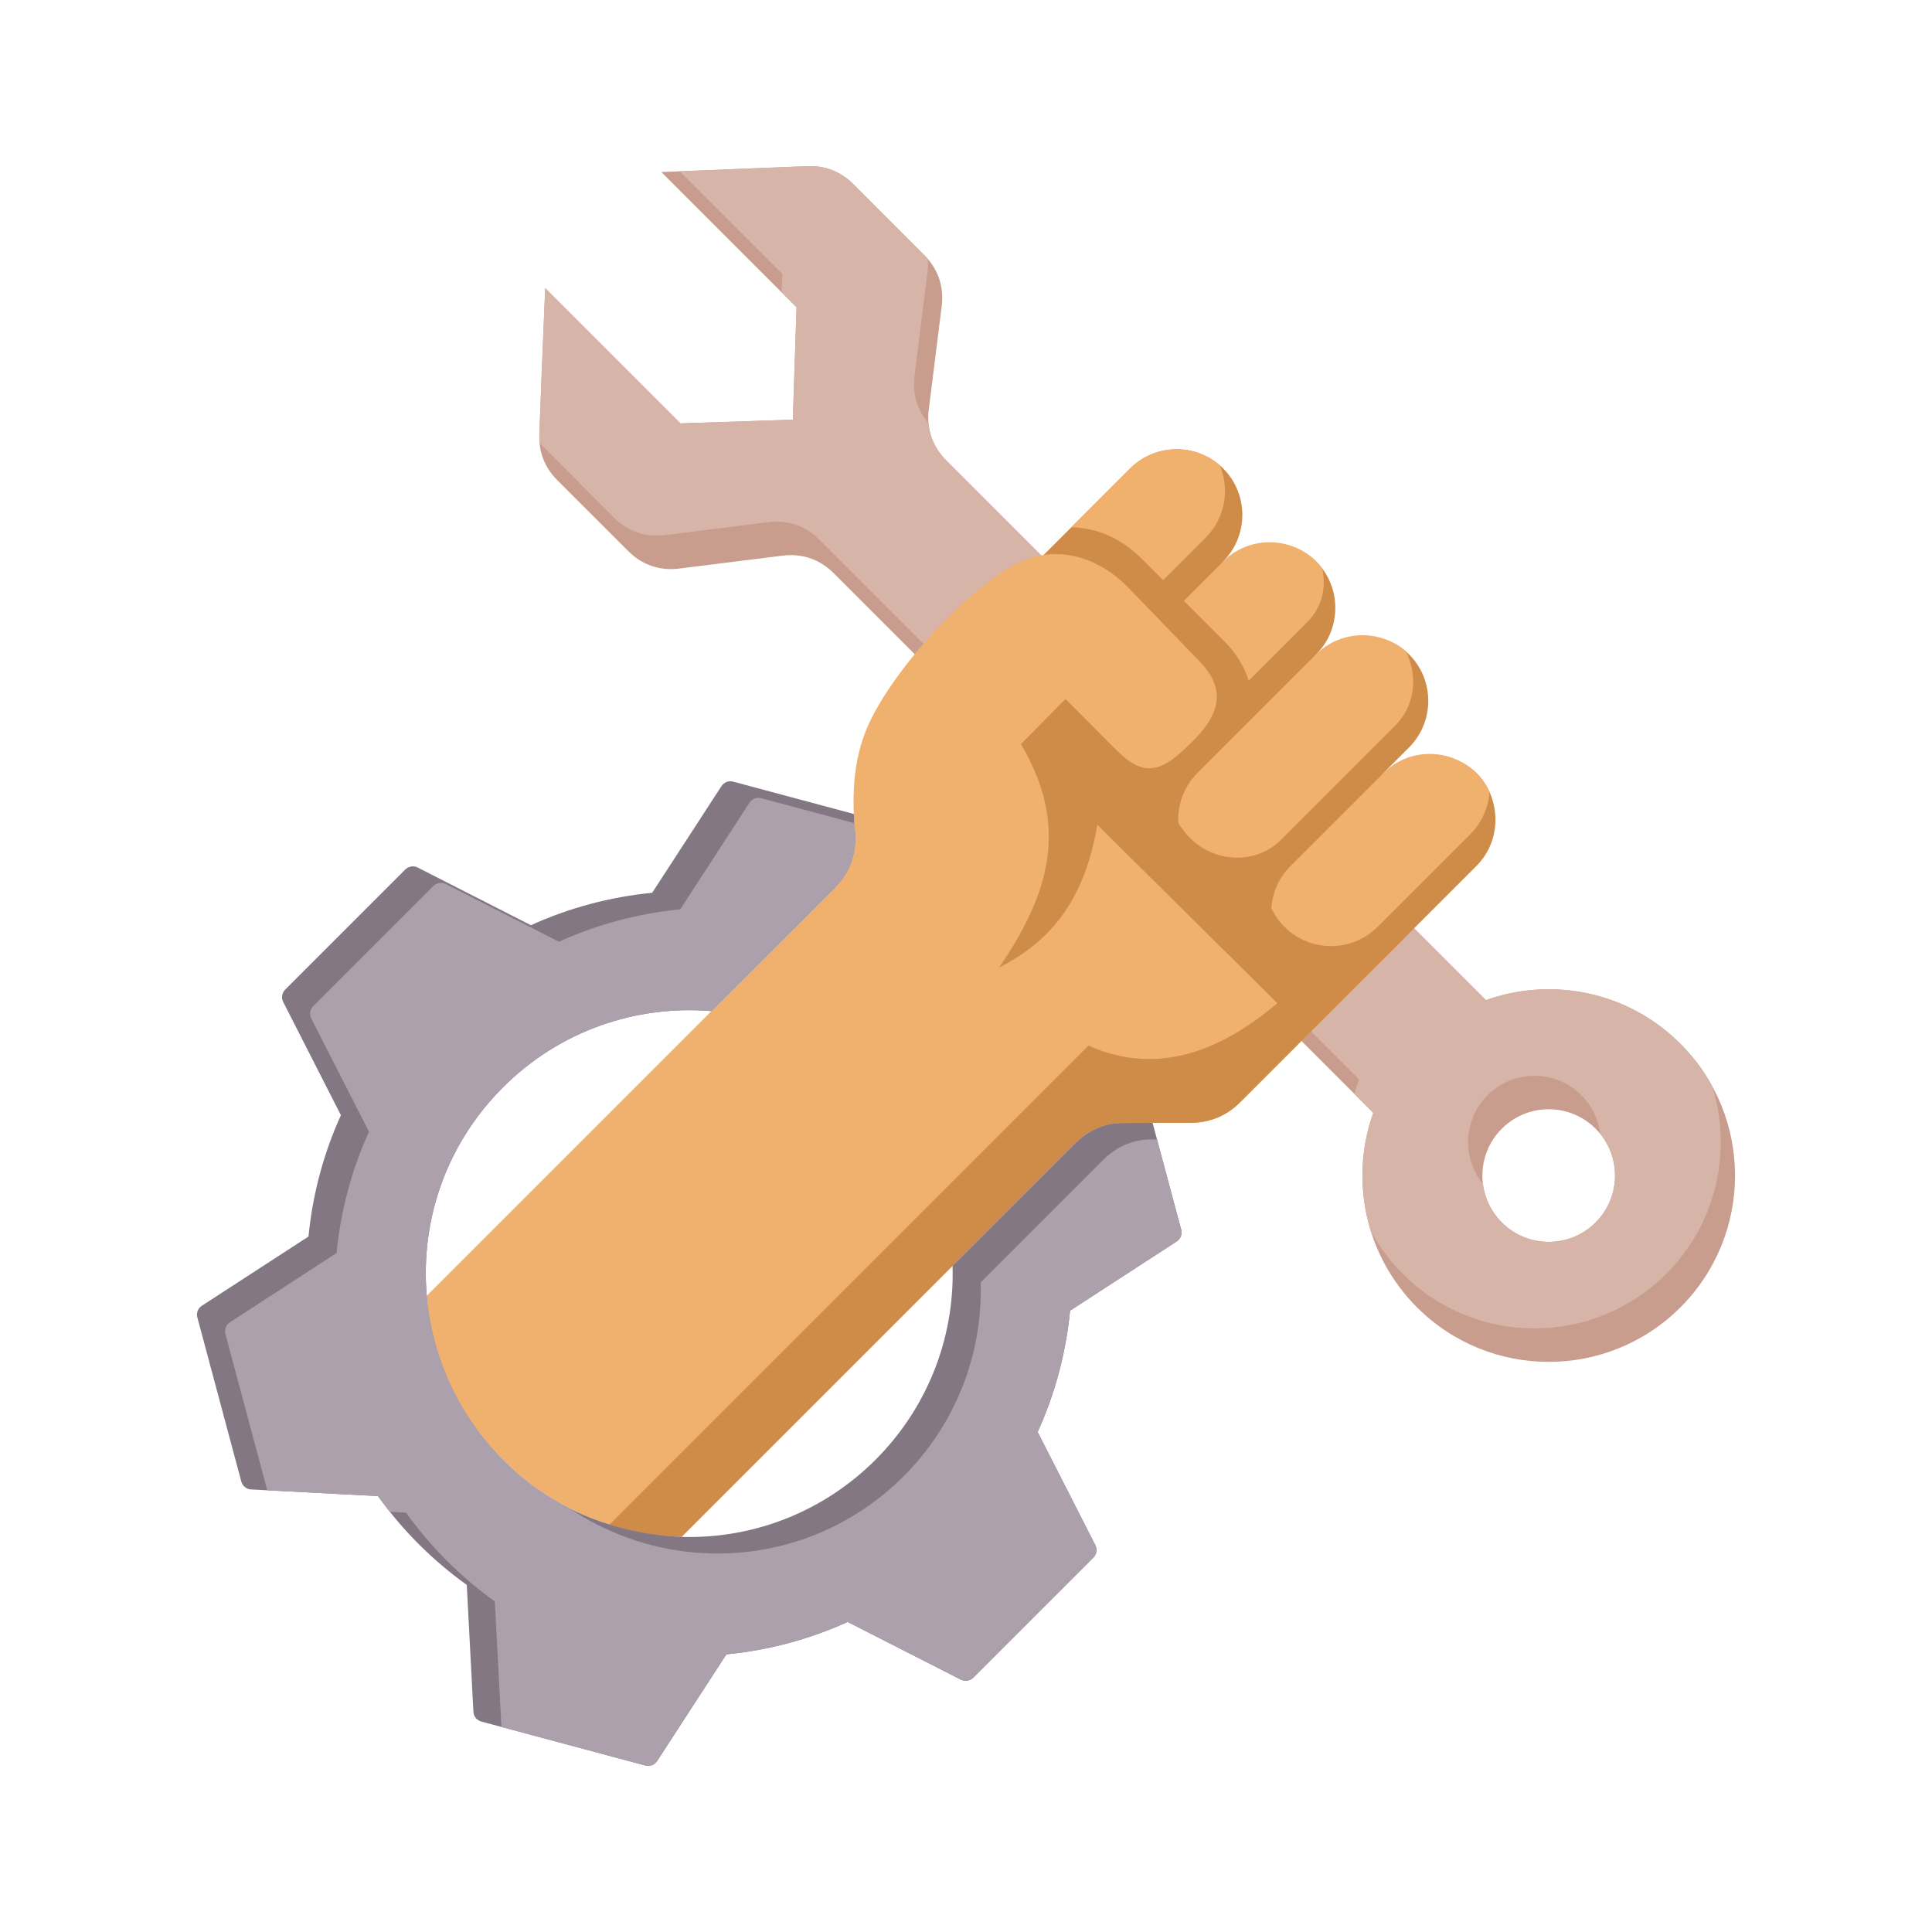
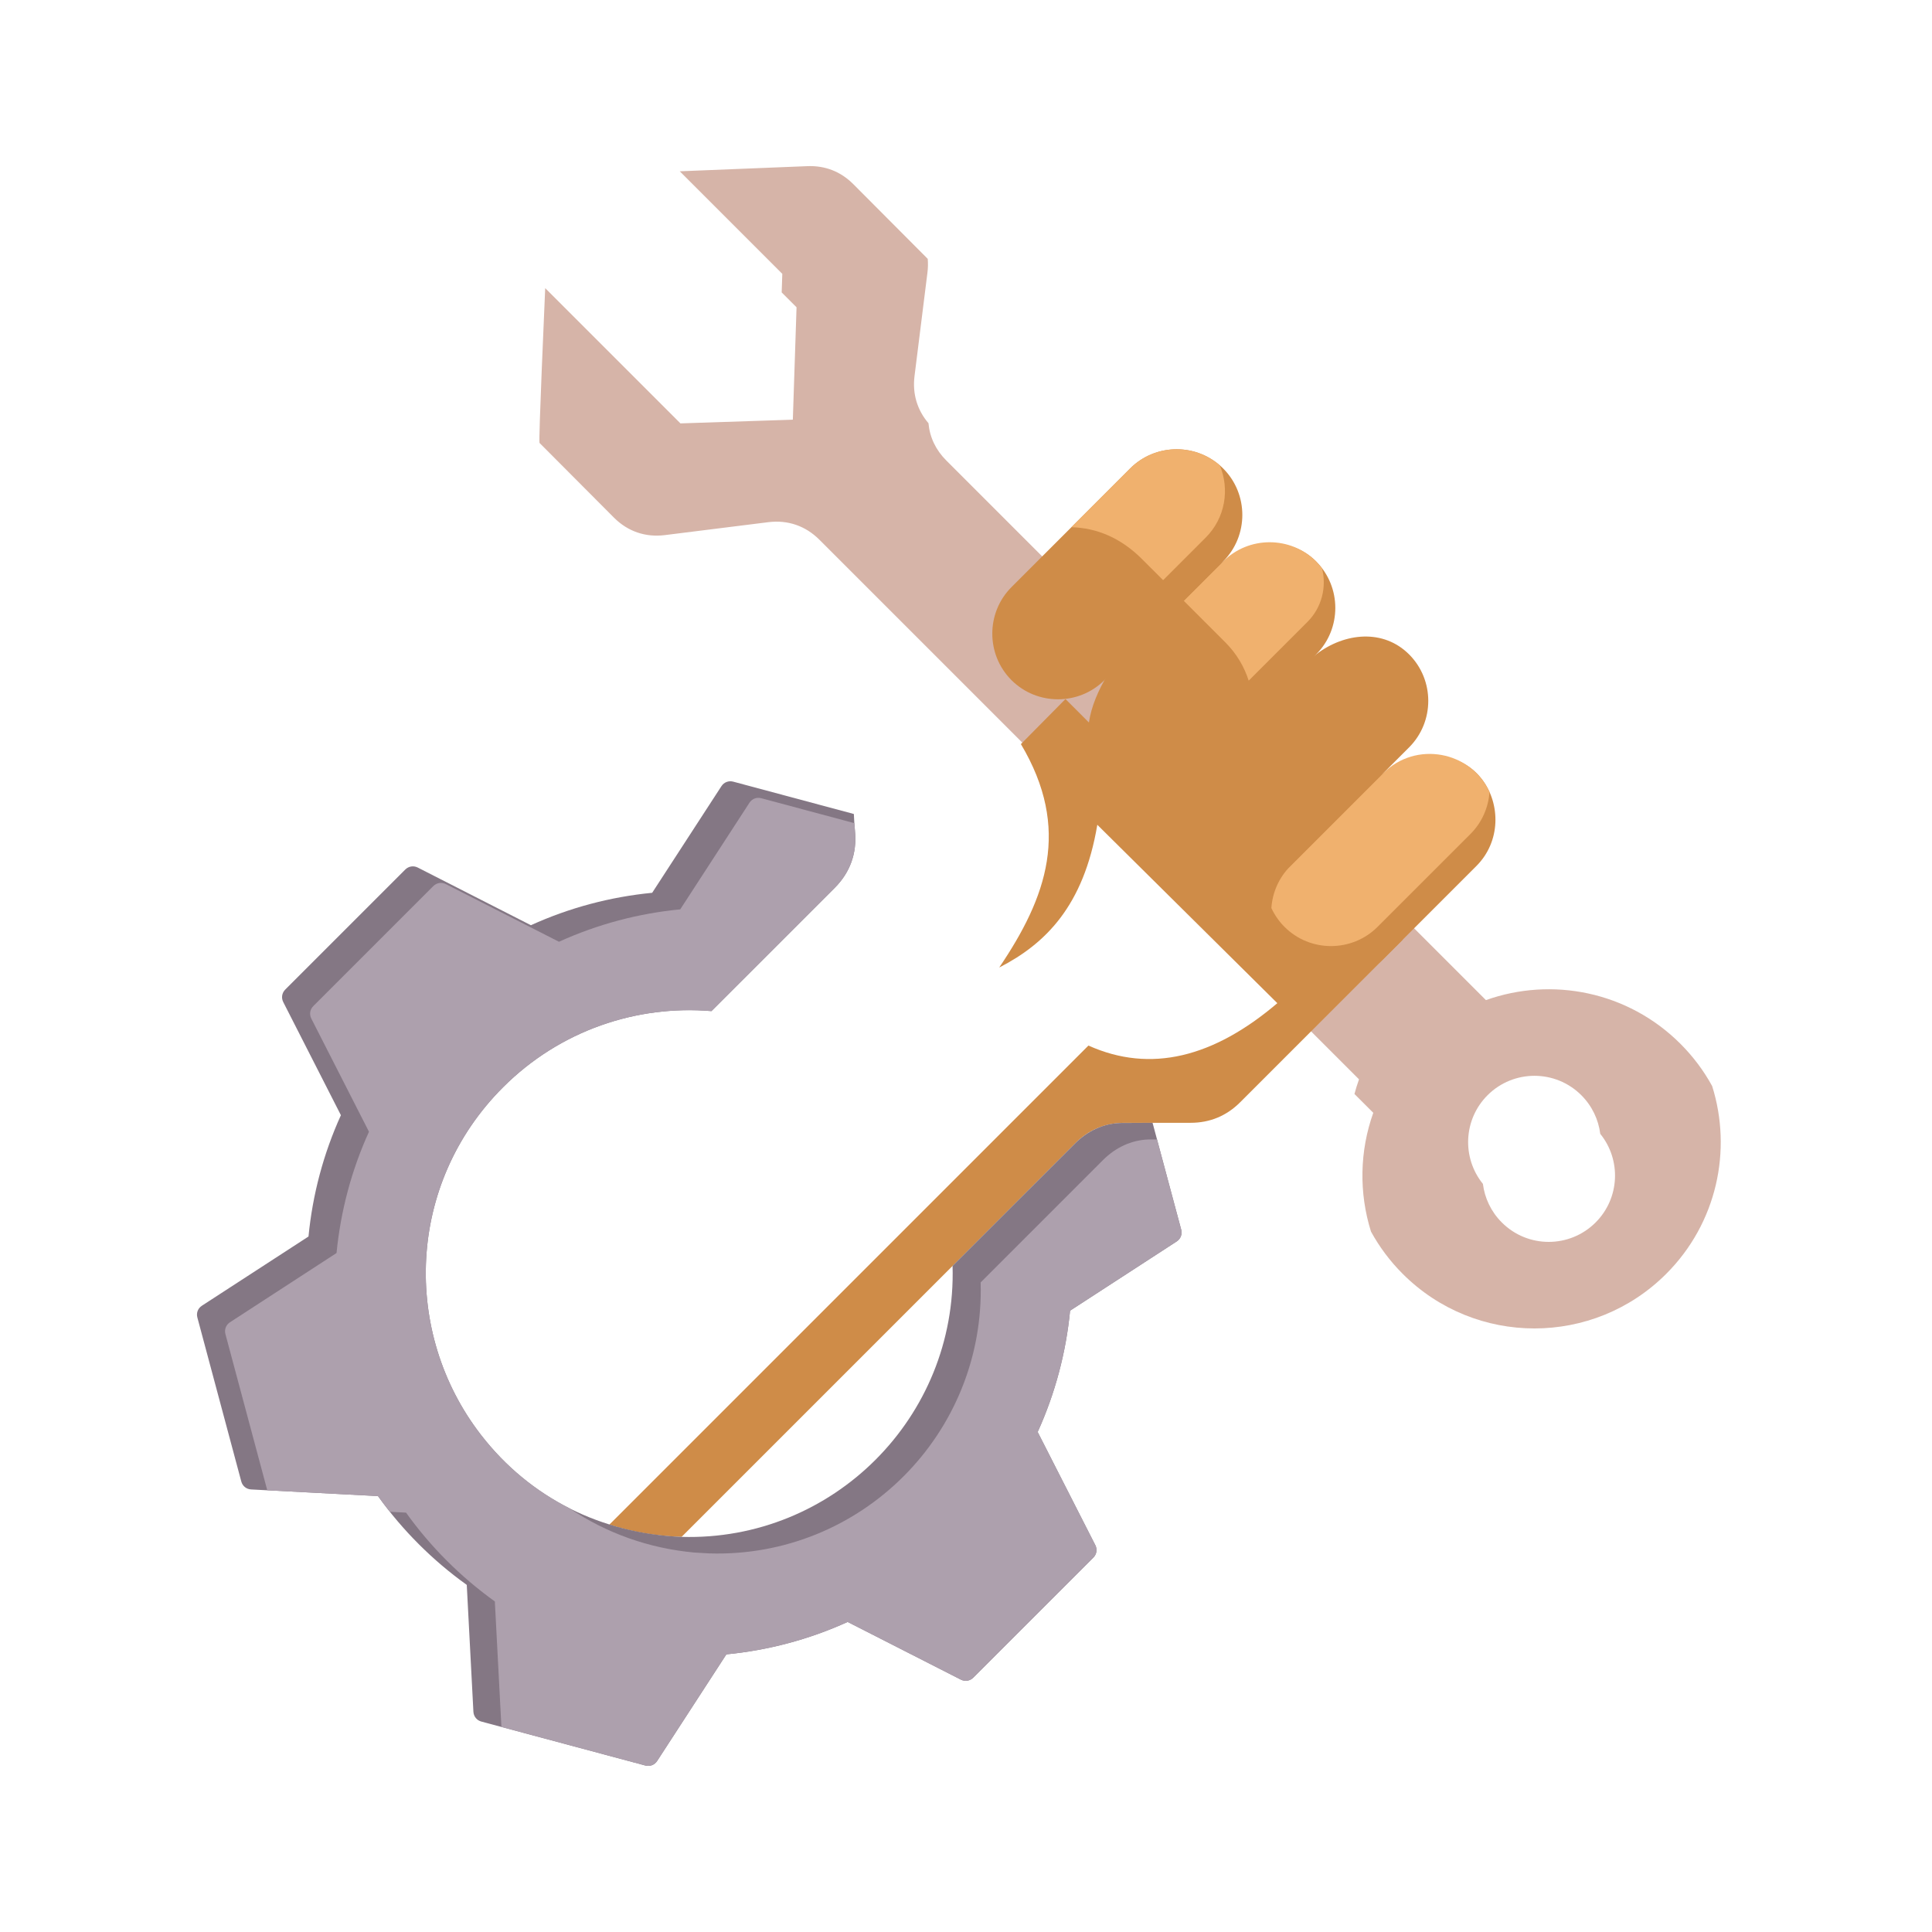
<svg xmlns="http://www.w3.org/2000/svg" width="62" height="62" viewBox="0 0 62 62" fill="none">
-   <path fill-rule="evenodd" clip-rule="evenodd" d="M27.381 5.907L29.66 8.186C30.103 8.629 30.299 9.197 30.221 9.82L29.806 13.142C29.728 13.764 29.923 14.332 30.366 14.776L47.685 32.095C49.794 31.342 52.24 31.809 53.928 33.498C56.263 35.832 56.263 39.618 53.928 41.953C51.593 44.288 47.807 44.288 45.472 41.953C43.785 40.265 43.317 37.819 44.07 35.711L26.751 18.391C26.307 17.948 25.739 17.753 25.117 17.831L21.794 18.246C21.172 18.324 20.604 18.129 20.161 17.685L17.882 15.406C17.479 15.004 17.285 14.506 17.308 13.937L17.496 9.247L21.837 13.587L25.443 13.468L25.562 9.861L21.222 5.521L25.912 5.333C26.481 5.31 26.979 5.505 27.381 5.907ZM48.195 36.221C47.364 37.052 47.364 38.399 48.195 39.23C49.026 40.061 50.374 40.061 51.205 39.23C52.036 38.399 52.036 37.052 51.205 36.221C50.374 35.389 49.026 35.389 48.195 36.221Z" fill="#C89D8D" />
  <path fill-rule="evenodd" clip-rule="evenodd" d="M27.381 5.907L29.772 8.307C29.784 8.449 29.782 8.596 29.763 8.746L29.348 12.068C29.277 12.635 29.433 13.158 29.796 13.582C29.836 14.031 30.029 14.439 30.366 14.776L47.685 32.095C49.793 31.342 52.239 31.809 53.928 33.498C54.34 33.91 54.679 34.367 54.945 34.853C55.592 36.911 55.101 39.249 53.47 40.88C51.135 43.215 47.35 43.215 45.015 40.88C44.602 40.468 44.264 40.01 43.997 39.524C43.607 38.283 43.631 36.939 44.07 35.711L43.466 35.107C43.508 34.949 43.557 34.792 43.612 34.637L26.293 17.318C25.849 16.875 25.281 16.68 24.659 16.757L21.337 17.172C20.714 17.25 20.146 17.055 19.703 16.612L17.314 14.214C17.279 14.132 17.477 9.716 17.496 9.247L21.836 13.587L25.443 13.468L25.562 9.861L25.085 9.384L25.105 8.788L21.814 5.497L25.912 5.332C26.48 5.31 26.978 5.505 27.381 5.907ZM47.737 35.147C46.959 35.925 46.91 37.156 47.588 37.992C47.645 38.445 47.847 38.883 48.195 39.23C49.026 40.062 50.374 40.061 51.205 39.23C51.983 38.452 52.032 37.222 51.354 36.386C51.297 35.933 51.095 35.495 50.747 35.147C49.916 34.316 48.569 34.316 47.737 35.147Z" fill="#D6B4A8" />
  <path fill-rule="evenodd" clip-rule="evenodd" d="M42.236 18.017C43.057 18.837 43.057 20.18 42.236 21L38.427 24.81C37.606 25.63 36.264 25.63 35.443 24.809C34.622 23.989 34.878 22.839 35.443 21.826L36.478 19.969L39.252 18.017C40.201 17.349 41.416 17.196 42.236 18.017Z" fill="#CF8C48" />
  <path fill-rule="evenodd" clip-rule="evenodd" d="M42.236 18.016L42.424 18.233C42.579 18.829 42.423 19.492 41.958 19.957L40.072 21.843C39.929 21.395 39.681 20.973 39.327 20.619L37.988 19.28L39.252 18.017C40.073 17.196 41.415 17.196 42.236 18.016Z" fill="#F0B16E" />
  <path fill-rule="evenodd" clip-rule="evenodd" d="M39.252 15.033C38.431 14.212 37.089 14.212 36.268 15.033L32.459 18.842C31.639 19.663 31.639 21.005 32.459 21.826C33.28 22.646 34.622 22.646 35.443 21.826L39.252 18.016C40.073 17.196 40.073 15.853 39.252 15.033Z" fill="#CF8C48" />
  <path fill-rule="evenodd" clip-rule="evenodd" d="M39.144 14.932C38.318 14.214 37.054 14.247 36.268 15.033L34.382 16.919C35.19 16.94 35.965 17.257 36.649 17.942L37.326 18.618L38.695 17.249C39.319 16.626 39.468 15.701 39.144 14.932Z" fill="#F0B16E" />
-   <path fill-rule="evenodd" clip-rule="evenodd" d="M13.696 41.582L26.789 28.489C27.278 28 27.502 27.383 27.439 26.694C27.322 25.405 27.421 24.436 27.746 23.556C28.404 21.777 30.892 19 32.597 18.105C33.828 17.458 35.199 17.812 36.236 18.886L38.495 21.224C39.374 22.133 39.148 22.943 38.22 23.842L44.774 30.396L39.797 35.373C39.359 35.811 38.826 36.032 38.206 36.032H36.092C35.472 36.032 34.939 36.253 34.501 36.691L21.872 49.32C17.576 49.195 14.056 45.866 13.696 41.582Z" fill="#F0B16E" />
  <path fill-rule="evenodd" clip-rule="evenodd" d="M38.221 23.842L38.681 23.596L45.008 30.163L39.798 35.373C39.36 35.811 38.827 36.032 38.207 36.032H36.093C35.473 36.032 34.94 36.253 34.502 36.692L21.873 49.32C21.089 49.297 20.309 49.166 19.555 48.927L34.929 33.553C36.929 34.451 38.951 33.928 40.991 32.193L35.214 26.468C34.776 29.076 33.549 30.288 32.066 31.049C33.585 28.8 34.385 26.605 32.762 23.879L34.192 22.433L35.852 24.094C36.755 24.996 37.322 24.735 38.221 23.842Z" fill="#CF8C48" />
  <path fill-rule="evenodd" clip-rule="evenodd" d="M44.393 30.777L47.377 27.793C48.956 26.214 47.318 22.997 44.394 24.809L42.494 25.986L41.41 27.793C39.611 30.791 42.845 32.325 44.393 30.777Z" fill="#CF8C48" />
  <path fill-rule="evenodd" clip-rule="evenodd" d="M47.8 25.415C47.192 24.093 45.431 23.773 44.394 24.809L41.41 27.793C41.037 28.167 40.833 28.648 40.8 29.14C40.901 29.359 41.042 29.565 41.222 29.745C42.042 30.566 43.385 30.566 44.206 29.745L47.19 26.762C47.563 26.388 47.766 25.907 47.8 25.415Z" fill="#F0B16E" />
  <path fill-rule="evenodd" clip-rule="evenodd" d="M45.219 21C44.399 20.18 43.157 20.294 42.236 21L40.045 22.68L38.426 24.809C37.724 25.733 37.606 26.973 38.426 27.793C39.247 28.614 40.59 28.614 41.41 27.793L45.219 23.984C46.04 23.163 46.04 21.821 45.219 21Z" fill="#CF8C48" />
-   <path fill-rule="evenodd" clip-rule="evenodd" d="M45.118 20.906C44.292 20.181 43.023 20.212 42.235 21L38.426 24.809C37.992 25.243 37.788 25.821 37.812 26.392C37.839 26.486 38.087 26.793 38.185 26.89C39.006 27.711 40.323 27.737 41.112 26.948L44.776 23.284C45.406 22.654 45.517 21.688 45.118 20.906Z" fill="#F0B16E" />
  <path fill-rule="evenodd" clip-rule="evenodd" d="M17.037 29.691C18.279 29.127 19.596 28.78 20.929 28.651L23.151 25.23C23.234 25.102 23.383 25.045 23.53 25.084L27.401 26.122C27.409 26.305 27.421 26.496 27.439 26.694C27.502 27.383 27.278 28.001 26.79 28.49L22.831 32.448C20.437 32.247 17.974 33.061 16.142 34.893C13.049 37.986 12.896 42.763 15.433 46.044C17.021 48.099 19.315 49.209 21.872 49.32C26.73 49.462 30.711 45.481 30.569 40.623L34.501 36.692C34.896 36.298 35.403 36.056 35.949 36.037L36.987 36.032L37.906 39.46C37.945 39.608 37.888 39.757 37.76 39.84L34.34 42.061C34.211 43.395 33.864 44.712 33.3 45.954L35.149 49.584C35.219 49.72 35.194 49.878 35.086 49.986L31.234 53.837C31.127 53.944 30.969 53.97 30.833 53.9L27.202 52.05C25.96 52.615 24.644 52.961 23.31 53.09L21.089 56.511C21.006 56.639 20.857 56.696 20.709 56.657L15.448 55.247C15.301 55.208 15.2 55.083 15.192 54.931L14.979 50.861C13.881 50.074 12.916 49.109 12.13 48.011L8.059 47.798C7.907 47.79 7.783 47.69 7.743 47.542L6.334 42.281C6.294 42.134 6.351 41.985 6.479 41.902L9.9 39.681C10.029 38.347 10.376 37.03 10.94 35.788L9.09 32.158C9.021 32.022 9.046 31.864 9.154 31.756L13.005 27.905C13.113 27.797 13.271 27.772 13.407 27.841L17.037 29.691Z" fill="#847784" />
  <path fill-rule="evenodd" clip-rule="evenodd" d="M27.417 26.416C27.423 26.507 27.43 26.599 27.439 26.694C27.502 27.383 27.278 28 26.789 28.489L22.831 32.447C20.437 32.246 17.974 33.061 16.142 34.893C13.049 37.986 12.896 42.763 15.433 46.044C16.213 47.053 17.183 47.847 18.276 48.402C19.457 49.203 20.829 49.689 22.284 49.823L22.773 49.851C27.631 49.993 31.611 46.012 31.47 41.154L35.401 37.223C35.797 36.828 36.304 36.587 36.849 36.567L37.13 36.566L37.906 39.46C37.945 39.607 37.888 39.757 37.76 39.84L34.34 42.06C34.211 43.394 33.864 44.711 33.3 45.954L35.149 49.584C35.219 49.719 35.193 49.877 35.086 49.985L31.234 53.836C31.127 53.944 30.969 53.969 30.833 53.9L27.202 52.05C25.96 52.614 24.644 52.961 23.31 53.09L21.089 56.511C21.006 56.639 20.856 56.696 20.709 56.657L16.091 55.419L15.88 51.392C14.782 50.605 13.817 49.64 13.03 48.542L12.511 48.515C12.379 48.35 12.252 48.182 12.13 48.011L8.577 47.825L7.234 42.812C7.195 42.665 7.252 42.516 7.38 42.433L10.8 40.211C10.93 38.878 11.276 37.561 11.841 36.319L9.991 32.689C9.921 32.553 9.946 32.395 10.054 32.287L13.905 28.436C14.013 28.328 14.171 28.303 14.307 28.372L17.938 30.222C19.179 29.658 20.496 29.311 21.83 29.182L24.051 25.761C24.134 25.633 24.283 25.576 24.431 25.616L27.417 26.416Z" fill="#ADA0AD" />
</svg>